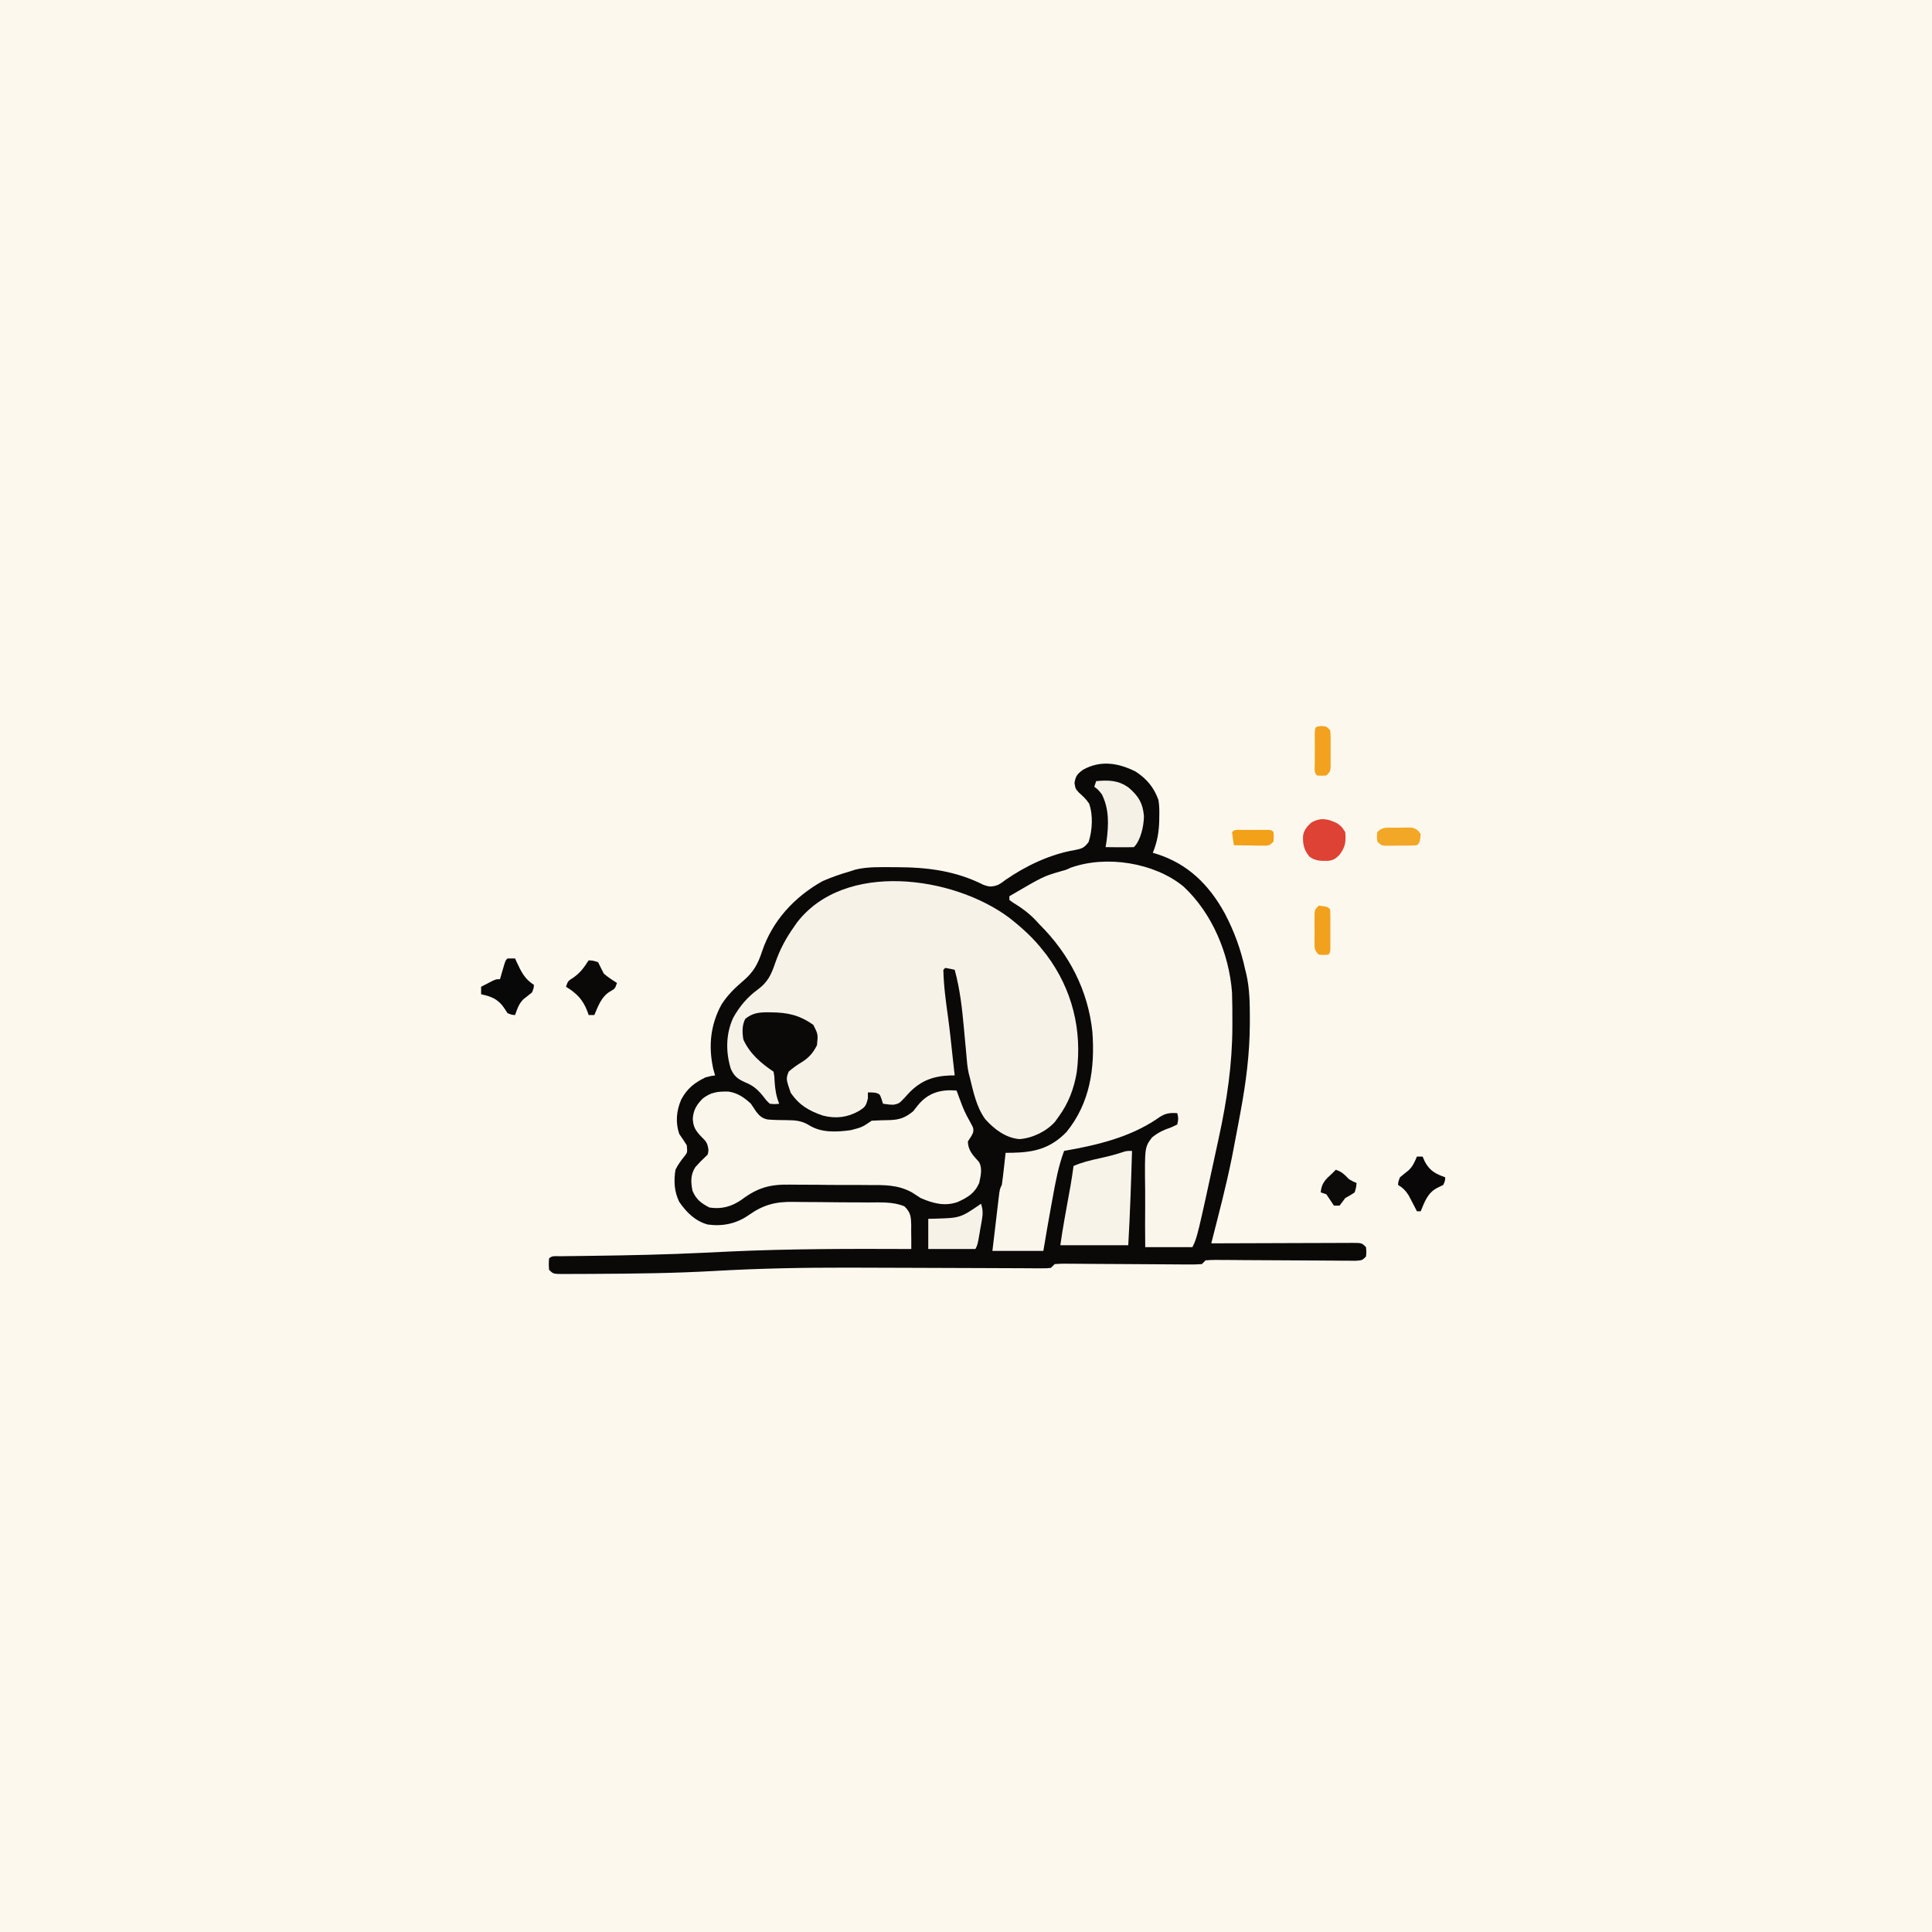
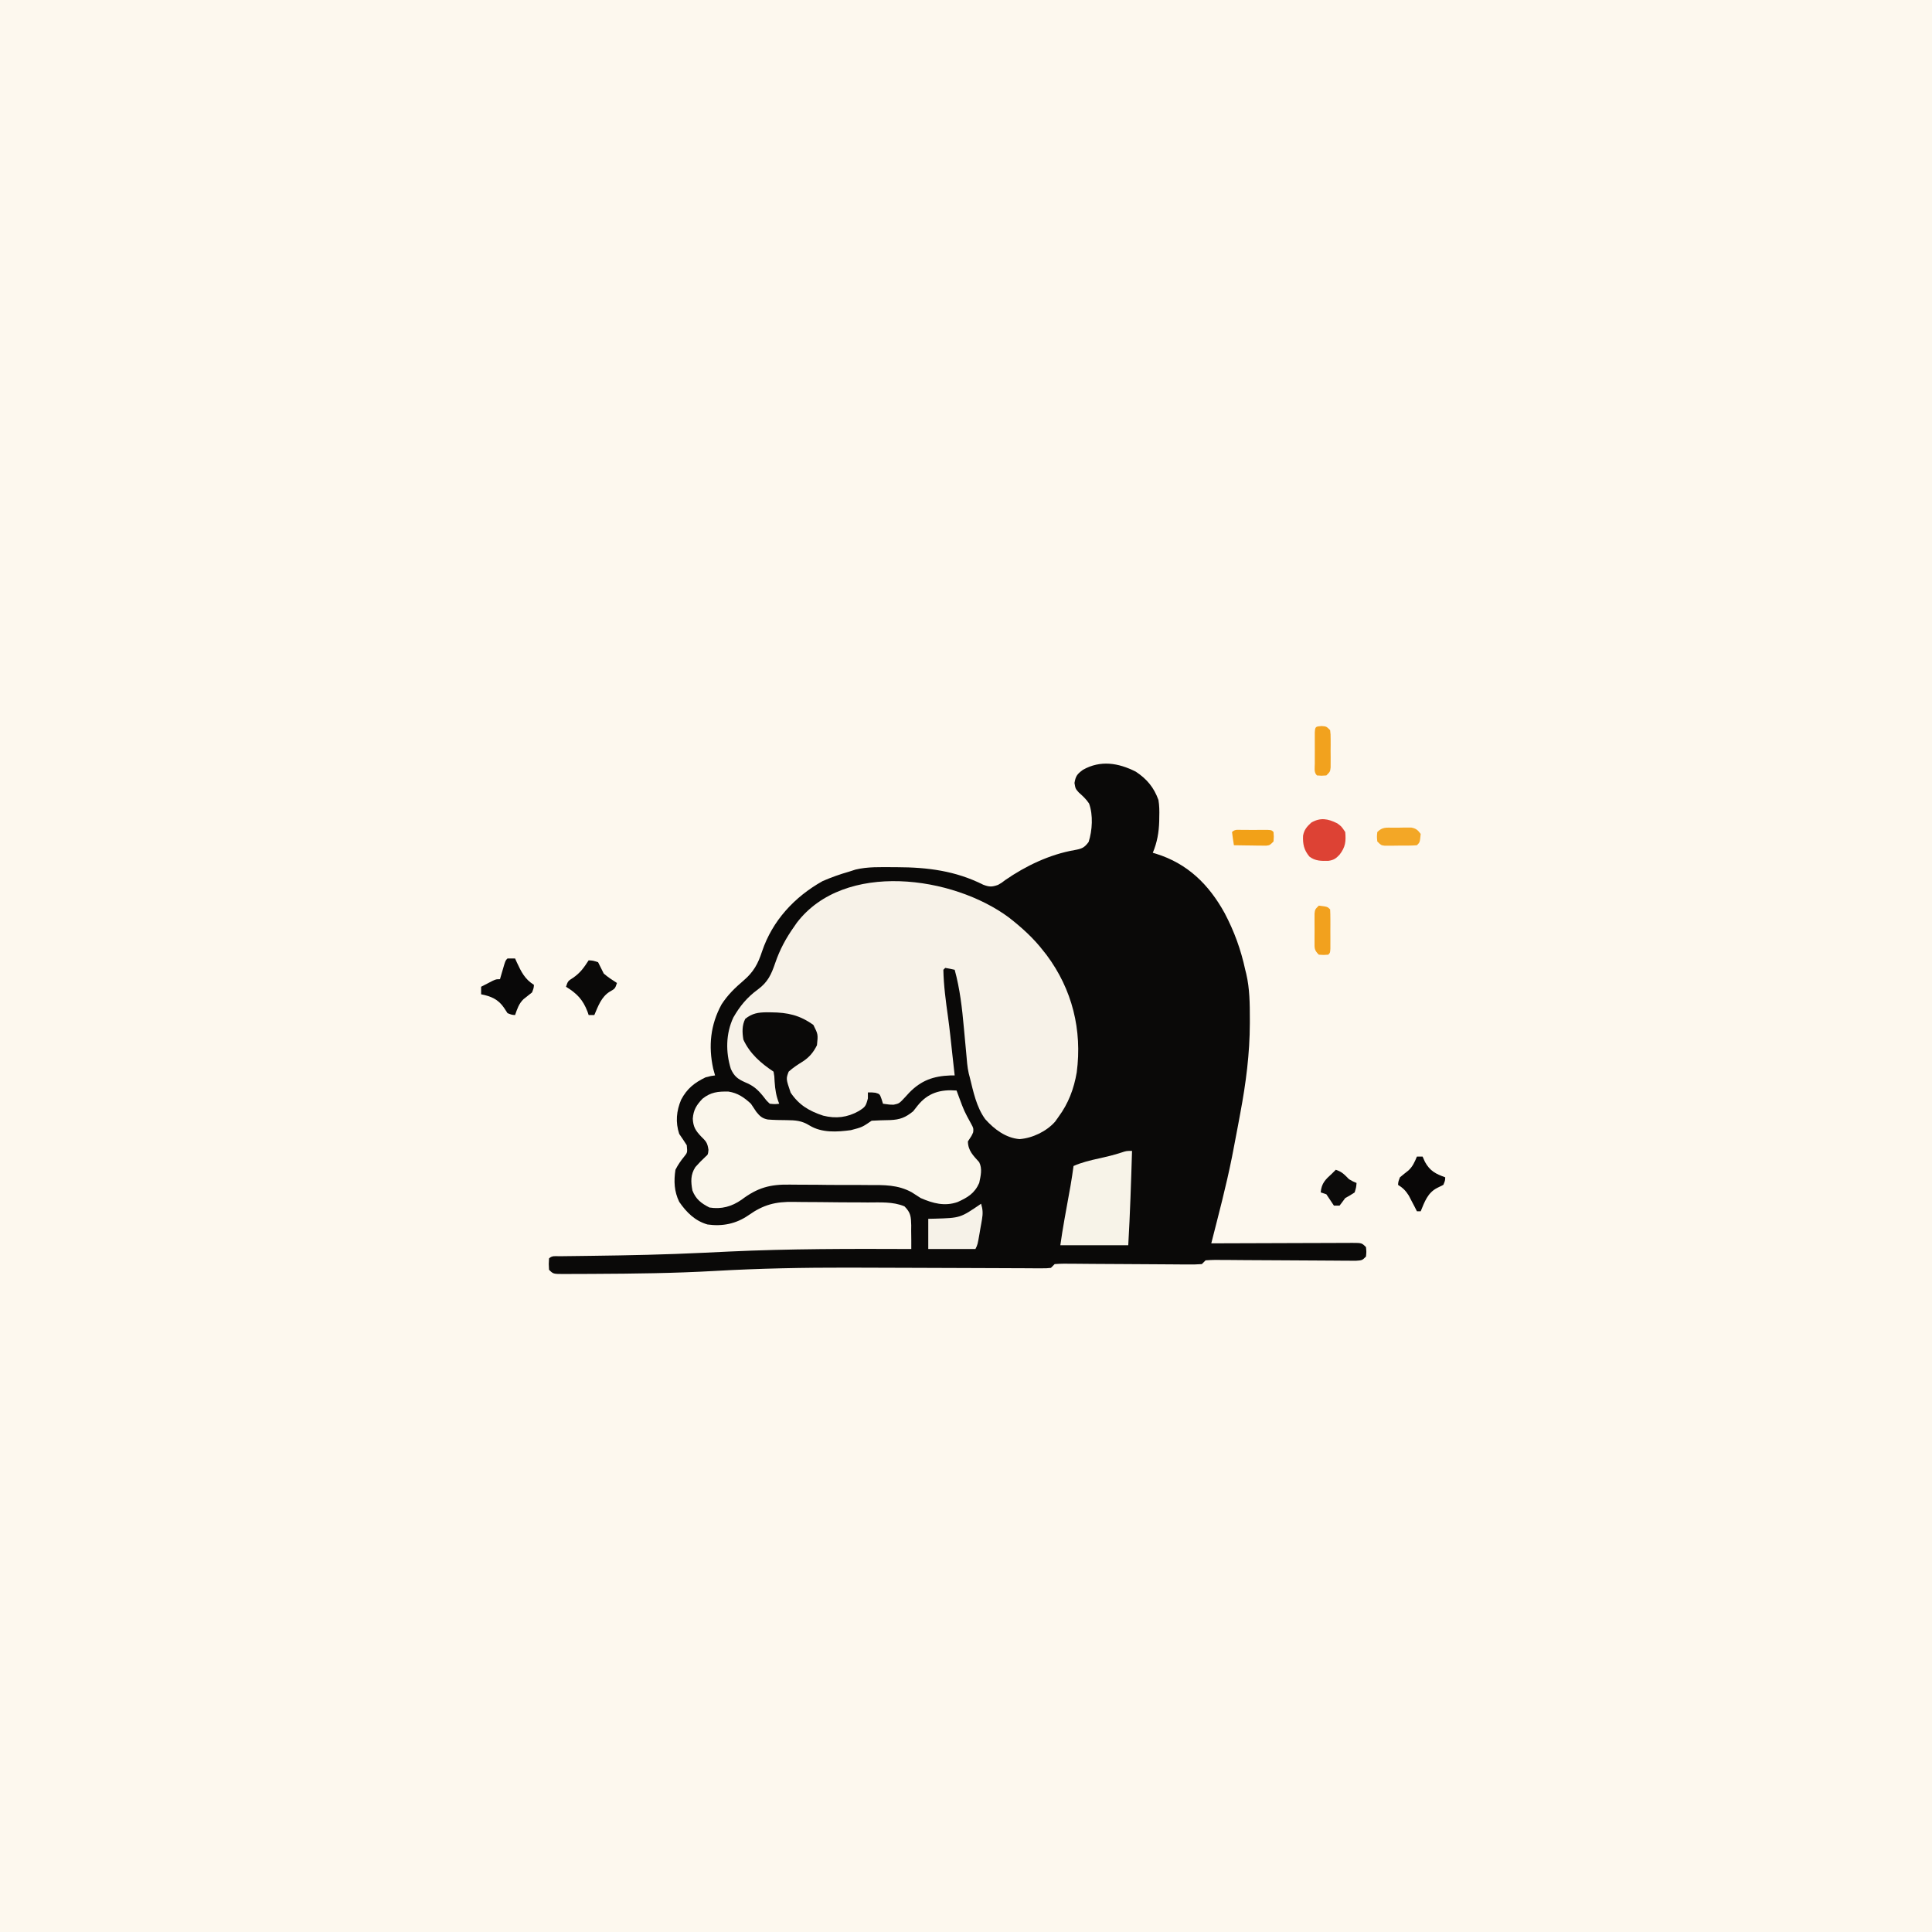
<svg xmlns="http://www.w3.org/2000/svg" version="1.1" width="1024" height="1024">
  <rect width="100%" height="100%" fill="#333333" stroke="none" />
  <path d="M0 0 C337.92 0 675.84 0 1024 0 C1024 337.92 1024 675.84 1024 1024 C686.08 1024 348.16 1024 0 1024 C0 686.08 0 348.16 0 0 Z " fill="#FDF8EE" transform="translate(0,0)" />
  <path d="M0 0 C5.88 3.89 9.6 8.36 12 15 C12.5 17.99 12.53 20.85 12.44 23.88 C12.43 24.66 12.42 25.44 12.41 26.25 C12.24 32.16 11.31 37.52 9 43 C9.82 43.24 9.82 43.24 10.65 43.48 C27.41 48.67 38.73 59.79 47.1 75 C52.19 84.67 55.7 94.32 58 105 C58.17 105.69 58.35 106.39 58.53 107.1 C60.38 115.02 60.44 122.97 60.44 131.06 C60.44 132.21 60.44 132.21 60.44 133.37 C60.4 149.52 58.37 165.05 55.4 180.89 C54.99 183.04 54.6 185.18 54.21 187.33 C53.39 191.74 52.55 196.15 51.69 200.56 C51.44 201.84 51.19 203.11 50.94 204.42 C47.87 219.74 43.85 234.86 40 250 C41 250 42 249.99 43.02 249.99 C52.41 249.95 61.8 249.92 71.19 249.9 C76.02 249.89 80.84 249.87 85.67 249.85 C90.32 249.83 94.98 249.82 99.64 249.81 C101.41 249.81 103.19 249.8 104.97 249.79 C107.46 249.77 109.94 249.77 112.43 249.77 C113.17 249.77 113.91 249.76 114.67 249.75 C119.77 249.77 119.77 249.77 122 252 C122.25 254.5 122.25 254.5 122 257 C120 259 120 259 116.62 259.23 C115.14 259.23 113.66 259.22 112.19 259.2 C111.38 259.19 110.57 259.19 109.74 259.19 C107.99 259.18 106.23 259.17 104.48 259.15 C101.71 259.12 98.93 259.11 96.16 259.1 C89.27 259.08 82.38 259.03 75.5 258.98 C69.68 258.94 63.86 258.91 58.04 258.89 C55.31 258.88 52.57 258.85 49.83 258.82 C48.16 258.82 46.49 258.81 44.81 258.8 C44.05 258.79 43.28 258.78 42.49 258.77 C40.66 258.77 38.83 258.88 37 259 C36.34 259.66 35.68 260.32 35 261 C32.51 261.18 30.13 261.23 27.64 261.2 C26.89 261.19 26.13 261.19 25.35 261.19 C23.7 261.18 22.05 261.17 20.4 261.15 C17.8 261.12 15.19 261.11 12.59 261.1 C6.12 261.08 -0.35 261.03 -6.82 260.98 C-12.29 260.94 -17.75 260.91 -23.22 260.89 C-25.79 260.88 -28.36 260.85 -30.93 260.82 C-32.5 260.82 -34.07 260.81 -35.64 260.8 C-36.36 260.79 -37.08 260.78 -37.82 260.77 C-39.55 260.77 -41.28 260.88 -43 261 C-43.66 261.66 -44.32 262.32 -45 263 C-47.31 263.24 -47.31 263.24 -50.25 263.23 C-51.37 263.23 -52.48 263.23 -53.63 263.23 C-54.86 263.22 -56.1 263.21 -57.36 263.2 C-59.35 263.19 -61.34 263.19 -63.32 263.18 C-65.47 263.18 -67.62 263.16 -69.76 263.15 C-74.28 263.12 -78.8 263.11 -83.32 263.1 C-94.59 263.08 -105.86 263.03 -117.13 262.98 C-128.1 262.93 -139.08 262.89 -150.05 262.88 C-150.82 262.87 -151.58 262.87 -152.37 262.87 C-176.01 262.83 -199.57 263.28 -223.18 264.63 C-244.53 265.84 -265.95 266.09 -287.32 266.18 C-289.22 266.18 -291.12 266.19 -293.02 266.21 C-295.65 266.23 -298.28 266.23 -300.92 266.23 C-302.1 266.24 -302.1 266.24 -303.31 266.25 C-308.77 266.23 -308.77 266.23 -311 264 C-311.19 260.94 -311.19 260.94 -311 258 C-309.38 256.38 -307.61 256.85 -305.37 256.83 C-304.37 256.81 -303.37 256.8 -302.35 256.79 C-301.25 256.77 -300.15 256.76 -299.02 256.75 C-296.65 256.72 -294.29 256.69 -291.93 256.66 C-290.68 256.64 -289.43 256.63 -288.14 256.61 C-268.51 256.36 -248.92 255.95 -229.31 255 C-225.65 254.82 -222 254.65 -218.34 254.48 C-217.46 254.43 -216.59 254.39 -215.68 254.35 C-183.47 252.84 -151.25 252.87 -119 253 C-118.96 249.75 -119.01 246.5 -119.06 243.25 C-119.05 241.87 -119.05 241.87 -119.03 240.46 C-119.15 235.85 -119.26 233.74 -122.61 230.4 C-128.67 227.81 -135.63 228.34 -142.1 228.33 C-143.58 228.32 -145.07 228.3 -146.55 228.29 C-149.66 228.26 -152.76 228.26 -155.87 228.26 C-159.81 228.26 -163.75 228.2 -167.7 228.14 C-170.76 228.09 -173.83 228.08 -176.89 228.09 C-178.34 228.08 -179.79 228.06 -181.25 228.03 C-190.98 227.84 -197.37 229.52 -205.26 235.09 C-211.81 239.65 -219.11 241.11 -227 240 C-233.63 238.1 -238.15 233.59 -242 228 C-244.68 222.49 -244.92 217.01 -244 211 C-242.66 208.36 -241.18 206.22 -239.31 203.94 C-237.63 201.84 -237.63 201.84 -238 198 C-239.29 195.97 -240.62 193.97 -242 192 C-244.05 185.86 -243.5 179.77 -240.97 173.85 C-237.86 167.93 -233.85 164.82 -228 162 C-225.06 161.25 -225.06 161.25 -223 161 C-223.33 159.8 -223.66 158.61 -224 157.38 C-226.59 145.4 -225.46 134.21 -219.6 123.42 C-216.33 118.34 -212.45 114.58 -207.88 110.69 C-202.61 106.16 -200.25 101.9 -198.11 95.32 C-192.63 78.97 -180.88 66.33 -166 58 C-161.41 56 -156.81 54.38 -152 53 C-150.86 52.64 -149.71 52.27 -148.54 51.89 C-142.07 50.33 -135.36 50.61 -128.75 50.62 C-127.68 50.63 -127.68 50.63 -126.6 50.63 C-110.3 50.68 -95.53 52.56 -80.85 59.93 C-77.61 61.15 -76.24 61.14 -73 60 C-71.06 58.89 -71.06 58.89 -69.19 57.44 C-58.29 49.91 -45.62 43.86 -32.52 41.57 C-28.76 40.9 -27.28 40.39 -25 37.25 C-23.03 31.14 -22.56 22.96 -24.76 16.9 C-26.27 14.57 -28.18 12.84 -30.25 11 C-32 9 -32 9 -32.5 6 C-31.87 2.24 -31.05 1.26 -28 -1 C-18.72 -6.2 -9.26 -4.69 0 0 Z " fill="#0A0908" transform="translate(602,409)" />
  <path d="M0 0 C6.73 5.25 13.03 10.91 18.25 17.7 C18.82 18.42 19.39 19.14 19.98 19.88 C33.56 38.08 38.89 59.63 35.94 82.08 C34.44 90.82 31.54 98.54 26.25 105.7 C25.64 106.54 25.04 107.39 24.42 108.26 C19.87 113.37 12.49 116.94 5.62 117.45 C-1.69 116.85 -7.8 112.2 -12.56 106.88 C-17.27 100.39 -18.84 92.36 -20.75 84.7 C-20.93 84.04 -21.1 83.38 -21.28 82.7 C-22.1 79.2 -22.3 75.6 -22.62 72.01 C-22.78 70.26 -22.95 68.51 -23.11 66.76 C-23.37 64.02 -23.62 61.29 -23.87 58.55 C-24.82 48.04 -25.95 37.9 -28.75 27.7 C-30.41 27.31 -32.08 26.98 -33.75 26.7 C-34.08 27.03 -34.41 27.36 -34.75 27.7 C-34.59 36.08 -33.45 44.4 -32.29 52.69 C-31.38 59.28 -30.7 65.9 -29.99 72.51 C-29.58 76.24 -29.17 79.97 -28.75 83.7 C-29.88 83.7 -29.88 83.7 -31.02 83.7 C-40.04 84.05 -46.49 86.32 -52.87 92.87 C-53.53 93.6 -54.19 94.32 -54.88 95.07 C-58.12 98.56 -58.12 98.56 -61.02 99.2 C-63.25 99.2 -63.25 99.2 -66.75 98.7 C-67 97.89 -67.25 97.09 -67.5 96.26 C-68.47 93.55 -68.47 93.55 -70.75 92.88 C-72.75 92.67 -72.75 92.67 -74.75 92.7 C-74.75 93.75 -74.75 94.8 -74.75 95.88 C-75.84 100.03 -76.15 100.41 -79.56 102.57 C-85.61 106 -91.73 106.71 -98.47 105.01 C-105.94 102.54 -111.26 99.39 -115.69 92.82 C-118.18 85.51 -118.18 85.51 -116.75 81.7 C-114.4 79.57 -111.93 77.97 -109.24 76.3 C-105.74 74.04 -103.6 71.39 -101.75 67.7 C-101.14 61.94 -101.14 61.94 -103.63 56.95 C-110.86 51.74 -117.27 50.33 -126.06 50.26 C-126.84 50.25 -127.62 50.24 -128.42 50.23 C-132.99 50.3 -136.04 50.76 -139.75 53.7 C-141.53 57.25 -141.38 60.83 -140.75 64.7 C-137.32 72.17 -131.46 77.22 -124.75 81.7 C-124.31 84.09 -124.31 84.09 -124.19 86.95 C-123.92 91.18 -123.36 94.73 -121.75 98.7 C-124.02 98.96 -124.02 98.96 -126.75 98.7 C-128.64 96.9 -128.64 96.9 -130.44 94.51 C-133.4 90.89 -135.68 89.02 -140 87.26 C-143.85 85.51 -145.6 84.13 -147.38 80.26 C-150.18 71.31 -150.07 61.53 -146.07 53 C-142.6 46.94 -138.73 42.25 -133.06 38.13 C-127.79 34.23 -125.96 30.23 -123.88 24.13 C-121.41 16.91 -118.17 10.93 -113.75 4.7 C-113.31 4.06 -112.87 3.42 -112.42 2.77 C-87.2 -30.21 -29.57 -22 0 0 Z " fill="#F7F2E8" transform="translate(534.751,486.303)" />
-   <path d="M0 0 C15.18 14.1 24.16 35.63 25.7 56.11 C25.87 61.38 25.9 66.64 25.89 71.92 C25.89 72.66 25.89 73.4 25.89 74.16 C25.83 94.46 23 113.28 18.7 133.11 C18.55 133.8 18.4 134.49 18.25 135.21 C7.26 186 7.26 186 4.7 191.11 C-3.55 191.11 -11.8 191.11 -20.3 191.11 C-20.38 183.74 -20.41 176.4 -20.33 169.04 C-20.31 166.38 -20.31 163.73 -20.34 161.07 C-20.61 138.19 -20.61 138.19 -16.73 133.01 C-13.57 130.38 -10.37 128.94 -6.51 127.61 C-5.45 127.11 -4.39 126.62 -3.3 126.11 C-2.68 122.98 -2.68 122.98 -3.3 120.11 C-8.05 119.77 -10.29 120.36 -14.11 123.17 C-28.81 133.07 -46.09 137.1 -63.3 140.11 C-66.31 148.19 -67.83 156.46 -69.36 164.92 C-69.62 166.32 -69.88 167.72 -70.13 169.12 C-71.6 177.1 -72.96 185.1 -74.3 193.11 C-83.21 193.11 -92.12 193.11 -101.3 193.11 C-100.75 188.44 -100.2 183.78 -99.64 179.12 C-99.45 177.53 -99.27 175.94 -99.08 174.36 C-98.81 172.08 -98.54 169.8 -98.27 167.52 C-98.19 166.81 -98.1 166.1 -98.02 165.36 C-97.41 160.33 -97.41 160.33 -96.3 158.11 C-95.9 155.23 -95.55 152.36 -95.23 149.48 C-95.14 148.68 -95.05 147.88 -94.96 147.05 C-94.73 145.07 -94.52 143.09 -94.3 141.11 C-93.2 141.1 -92.1 141.1 -90.96 141.1 C-79.09 140.87 -70.66 138.89 -62.05 130.11 C-49.55 114.76 -46.9 96.31 -48.3 77.11 C-50.59 54.96 -60.69 35.64 -76.3 20.11 C-76.94 19.42 -77.58 18.73 -78.23 18.02 C-81.95 14.07 -85.94 11.19 -90.57 8.37 C-91.14 7.95 -91.71 7.53 -92.3 7.11 C-92.3 6.45 -92.3 5.79 -92.3 5.11 C-74.25 -5.44 -74.25 -5.44 -64.78 -8.18 C-62.28 -8.84 -62.28 -8.84 -59.97 -9.93 C-40.99 -16.8 -15.36 -12.67 0 0 Z " fill="#FBF6EC" transform="translate(627.297,469.895)" />
  <path d="M0 0 C0.43 1.18 0.87 2.35 1.31 3.56 C4.02 10.87 4.02 10.87 7.75 17.69 C9 20 9 20 8.81 22.12 C8 24 8 24 6 27 C6.13 31.97 8.85 34.45 12 38 C13.76 41.52 12.78 45.25 12 49 C9.56 54.51 5.89 56.68 0.58 59.09 C-6.27 61.51 -12.52 59.82 -19 57 C-20.59 55.98 -22.17 54.96 -23.76 53.94 C-31.13 49.9 -38.38 50.07 -46.55 50.1 C-48.14 50.09 -49.73 50.07 -51.31 50.06 C-54.63 50.04 -57.94 50.04 -61.25 50.05 C-65.46 50.07 -69.66 50.02 -73.87 49.95 C-77.14 49.91 -80.42 49.9 -83.69 49.91 C-85.24 49.91 -86.79 49.9 -88.34 49.87 C-98.88 49.68 -105.47 51.49 -113.95 57.87 C-119.19 61.53 -124.68 63.02 -131 62 C-135.36 59.78 -138.2 57.59 -140 53 C-140.86 48.39 -141.06 44.65 -138.46 40.61 C-136.73 38.62 -134.94 36.79 -133 35 C-131.74 33.92 -131.74 33.92 -131.5 31.44 C-132.07 27.51 -132.79 26.95 -135.5 24.25 C-138.39 21.17 -139.59 19.19 -139.81 14.94 C-139.48 10.3 -137.86 7.7 -134.7 4.38 C-130.31 0.83 -126.41 0.44 -120.88 0.56 C-115.99 1.31 -112.59 3.67 -109 7 C-108.03 8.43 -107.08 9.87 -106.12 11.31 C-104.28 13.61 -102.94 14.83 -100 15.37 C-96.7 15.63 -93.42 15.68 -90.11 15.7 C-85.32 15.75 -82.05 15.95 -77.88 18.56 C-71.34 22.51 -63.38 21.99 -56 21 C-50.03 19.43 -50.03 19.43 -45 16 C-41.72 15.83 -38.45 15.7 -35.17 15.66 C-30.05 15.45 -27.09 14.33 -23 11 C-22.24 10.03 -21.47 9.06 -20.69 8.06 C-15.2 1.17 -8.48 -0.67 0 0 Z " fill="#FAF6EB" transform="translate(507,578)" />
  <path d="M0 0 C-0.5 16.68 -1.04 33.34 -2 50 C-13.88 50 -25.76 50 -38 50 C-37.35 45.45 -36.66 40.96 -35.84 36.44 C-35.63 35.23 -35.41 34.02 -35.18 32.77 C-34.73 30.26 -34.27 27.74 -33.82 25.23 C-33.6 24.02 -33.38 22.81 -33.16 21.56 C-32.96 20.47 -32.76 19.38 -32.56 18.25 C-31.97 14.84 -31.47 11.43 -31 8 C-26.63 6.06 -22.21 5.03 -17.56 4 C-13.53 3.1 -9.58 2.19 -5.65 0.88 C-3 0 -3 0 0 0 Z " fill="#F7F3E8" transform="translate(600,610)" />
-   <path d="M0 0 C6.71 -0.56 11.71 -0.53 17.28 3.5 C22.52 8.06 24.71 11.67 25.31 18.56 C25.27 23.62 23.68 31.32 20 35 C17.47 35.07 14.97 35.09 12.44 35.06 C11.73 35.06 11.02 35.05 10.28 35.05 C8.52 35.04 6.76 35.02 5 35 C5.24 33.45 5.24 33.45 5.48 31.87 C6.62 23.33 6.97 14.87 3 7 C1 4.49 1 4.49 -1 3 C-0.67 2.01 -0.34 1.02 0 0 Z " fill="#F5F1E7" transform="translate(581,414)" />
  <path d="M0 0 C0.92 3.01 1.01 5.17 0.48 8.26 C0.34 9.05 0.21 9.84 0.07 10.65 C-0.15 11.88 -0.15 11.88 -0.38 13.12 C-0.51 13.95 -0.65 14.77 -0.8 15.62 C-1.85 21.7 -1.85 21.7 -3 24 C-11.25 24 -19.5 24 -28 24 C-28 18.72 -28 13.44 -28 8 C-26.87 7.97 -25.73 7.95 -24.56 7.92 C-10.99 7.53 -10.99 7.53 0 0 Z " fill="#F6F2E8" transform="translate(520,638)" />
  <path d="M0 0 C1.32 0 2.64 0 4 0 C4.3 0.68 4.61 1.35 4.92 2.05 C7.29 7.11 9.12 10.93 14 14 C13.88 15.69 13.88 15.69 13 18 C11.51 19.2 10.02 20.4 8.5 21.56 C5.98 23.98 5.15 26.74 4 30 C2.25 29.88 2.25 29.88 0 29 C-0.62 28.05 -1.24 27.1 -1.88 26.12 C-4.92 21.65 -8.77 20.01 -14 19 C-14 17.68 -14 16.36 -14 15 C-12.71 14.33 -11.42 13.66 -10.12 13 C-9.41 12.63 -8.69 12.26 -7.95 11.88 C-6 11 -6 11 -4 11 C-3.8 10.29 -3.59 9.58 -3.38 8.85 C-3.11 7.93 -2.84 7.01 -2.56 6.06 C-2.3 5.15 -2.03 4.23 -1.75 3.29 C-1 1 -1 1 0 0 Z " fill="#090808" transform="translate(269,508)" />
  <path d="M0 0 C2.25 1.62 2.25 1.62 4.25 4.62 C4.71 9.62 4.35 12.63 1.25 16.62 C-0.62 18.64 -1.9 19.51 -4.64 19.88 C-8.39 19.99 -11.69 20.01 -14.75 17.62 C-17.66 14.09 -18.29 11.01 -18.1 6.55 C-17.52 3.38 -16.08 1.77 -13.75 -0.38 C-8.86 -3.2 -4.93 -2.46 0 0 Z " fill="#DD4234" transform="translate(708.75,436.375)" />
  <path d="M0 0 C2.31 0.12 2.31 0.12 5 1 C6 3 7 5 8 7 C10.22 8.93 12.51 10.41 15 12 C14 15 14 15 11.25 16.56 C6.68 19.36 5.05 24.25 3 29 C2.01 29 1.02 29 0 29 C-0.2 28.42 -0.39 27.84 -0.59 27.24 C-3.06 20.81 -6.18 17.6 -12 14 C-11 11 -11 11 -8.25 9.25 C-4.35 6.55 -2.58 3.94 0 0 Z " fill="#0A0908" transform="translate(312,509)" />
  <path d="M0 0 C0.99 0 1.98 0 3 0 C3.62 1.39 3.62 1.39 4.25 2.81 C6.91 7.65 9.91 9.16 15 11 C14.94 12.75 14.94 12.75 14 15 C12.39 15.8 12.39 15.8 10.75 16.62 C5.68 19.2 4.09 23.96 2 29 C1.34 29 0.68 29 0 29 C-0.39 28.24 -0.77 27.48 -1.17 26.7 C-1.69 25.71 -2.21 24.71 -2.75 23.69 C-3.26 22.7 -3.77 21.72 -4.3 20.7 C-5.97 18.05 -7.38 16.67 -10 15 C-9.88 13.31 -9.88 13.31 -9 11 C-7.51 9.77 -6.03 8.55 -4.5 7.37 C-2.23 5.29 -1.17 2.8 0 0 Z " fill="#090707" transform="translate(751,613)" />
  <path d="M0 0 C2.56 0.19 2.56 0.19 4.56 2.19 C4.82 4.4 4.82 4.4 4.83 7.12 C4.83 8.1 4.83 9.08 4.84 10.09 C4.83 11.11 4.82 12.13 4.81 13.19 C4.82 14.21 4.83 15.23 4.84 16.29 C4.83 17.27 4.83 18.24 4.83 19.25 C4.83 20.15 4.82 21.05 4.82 21.97 C4.56 24.19 4.56 24.19 2.56 26.19 C0 26.38 0 26.38 -2.44 26.19 C-4.15 24.47 -3.57 22.21 -3.57 19.88 C-3.57 18.8 -3.57 17.72 -3.57 16.62 C-3.57 14.92 -3.57 14.92 -3.56 13.19 C-3.57 12.06 -3.57 10.92 -3.57 9.76 C-3.57 8.68 -3.57 7.61 -3.57 6.5 C-3.57 5.51 -3.57 4.51 -3.57 3.49 C-3.39 0.3 -3.19 0.25 0 0 Z " fill="#F2A21E" transform="translate(700.438,384.812)" />
  <path d="M0 0 C4.56 0.56 4.56 0.56 6 2 C6.1 3.7 6.13 5.4 6.13 7.09 C6.13 8.64 6.13 8.64 6.14 10.21 C6.13 11.3 6.13 12.38 6.12 13.5 C6.13 14.58 6.13 15.67 6.14 16.79 C6.14 17.82 6.13 18.85 6.13 19.91 C6.13 20.86 6.13 21.81 6.13 22.79 C6 25 6 25 5 26 C2.56 26.19 2.56 26.19 0 26 C-2.53 23.47 -2.26 22.56 -2.27 19.06 C-2.27 18.09 -2.27 17.11 -2.27 16.1 C-2.27 15.08 -2.26 14.05 -2.25 13 C-2.26 11.98 -2.27 10.95 -2.27 9.9 C-2.27 8.92 -2.27 7.94 -2.27 6.94 C-2.26 6.04 -2.26 5.14 -2.26 4.21 C-2 2 -2 2 0 0 Z " fill="#F2A11E" transform="translate(699,480)" />
  <path d="M0 0 C3.39 1.13 4.51 2.51 7 5 C9.13 6.24 9.13 6.24 11 7 C10.81 9.31 10.81 9.31 10 12 C7.62 13.56 7.62 13.56 5 15 C4.46 15.72 3.93 16.44 3.38 17.19 C2.92 17.79 2.47 18.38 2 19 C1.01 19 0.02 19 -1 19 C-2.35 17.01 -3.69 15.01 -5 13 C-5.99 12.67 -6.98 12.34 -8 12 C-7.58 7.15 -5.54 5.2 -2 2 C-1.34 1.34 -0.68 0.68 0 0 Z " fill="#0C0B0A" transform="translate(708,620)" />
  <path d="M0 0 C1.24 0 1.24 0 2.51 0.01 C3.33 -0.01 4.16 -0.02 5.01 -0.04 C5.8 -0.04 6.59 -0.04 7.41 -0.04 C8.14 -0.04 8.86 -0.05 9.61 -0.05 C12.14 0.43 13.05 1.28 14.57 3.32 C14.15 7.74 14.15 7.74 12.57 9.32 C9.43 9.57 6.28 9.51 3.13 9.51 C2.25 9.52 1.36 9.53 0.45 9.55 C-0.39 9.55 -1.24 9.55 -2.11 9.55 C-2.89 9.56 -3.67 9.56 -4.47 9.57 C-6.43 9.32 -6.43 9.32 -8.43 7.32 C-8.68 4.82 -8.68 4.82 -8.43 2.32 C-5.66 -0.44 -3.77 0.03 0 0 Z " fill="#F3A726" transform="translate(738.428,438.678)" />
  <path d="M0 0 C0.89 -0 1.79 -0 2.71 -0 C3.65 -0 4.59 0 5.56 0.01 C6.97 0 6.97 0 8.41 -0 C9.76 -0 9.76 -0 11.12 0 C11.95 0 12.78 0 13.63 0 C15.56 0.13 15.56 0.13 16.56 1.13 C16.75 3.57 16.75 3.57 16.56 6.13 C14.56 8.13 14.56 8.13 12.59 8.36 C11.81 8.35 11.02 8.34 10.21 8.33 C9.36 8.32 8.51 8.32 7.63 8.31 C6.3 8.28 6.3 8.28 4.94 8.26 C3.59 8.24 3.59 8.24 2.22 8.23 C-0 8.21 -2.22 8.17 -4.44 8.13 C-4.82 5.81 -5.15 3.47 -5.44 1.13 C-3.85 -0.46 -2.2 0 0 0 Z " fill="#F2A118" transform="translate(658.438,439.867)" />
</svg>